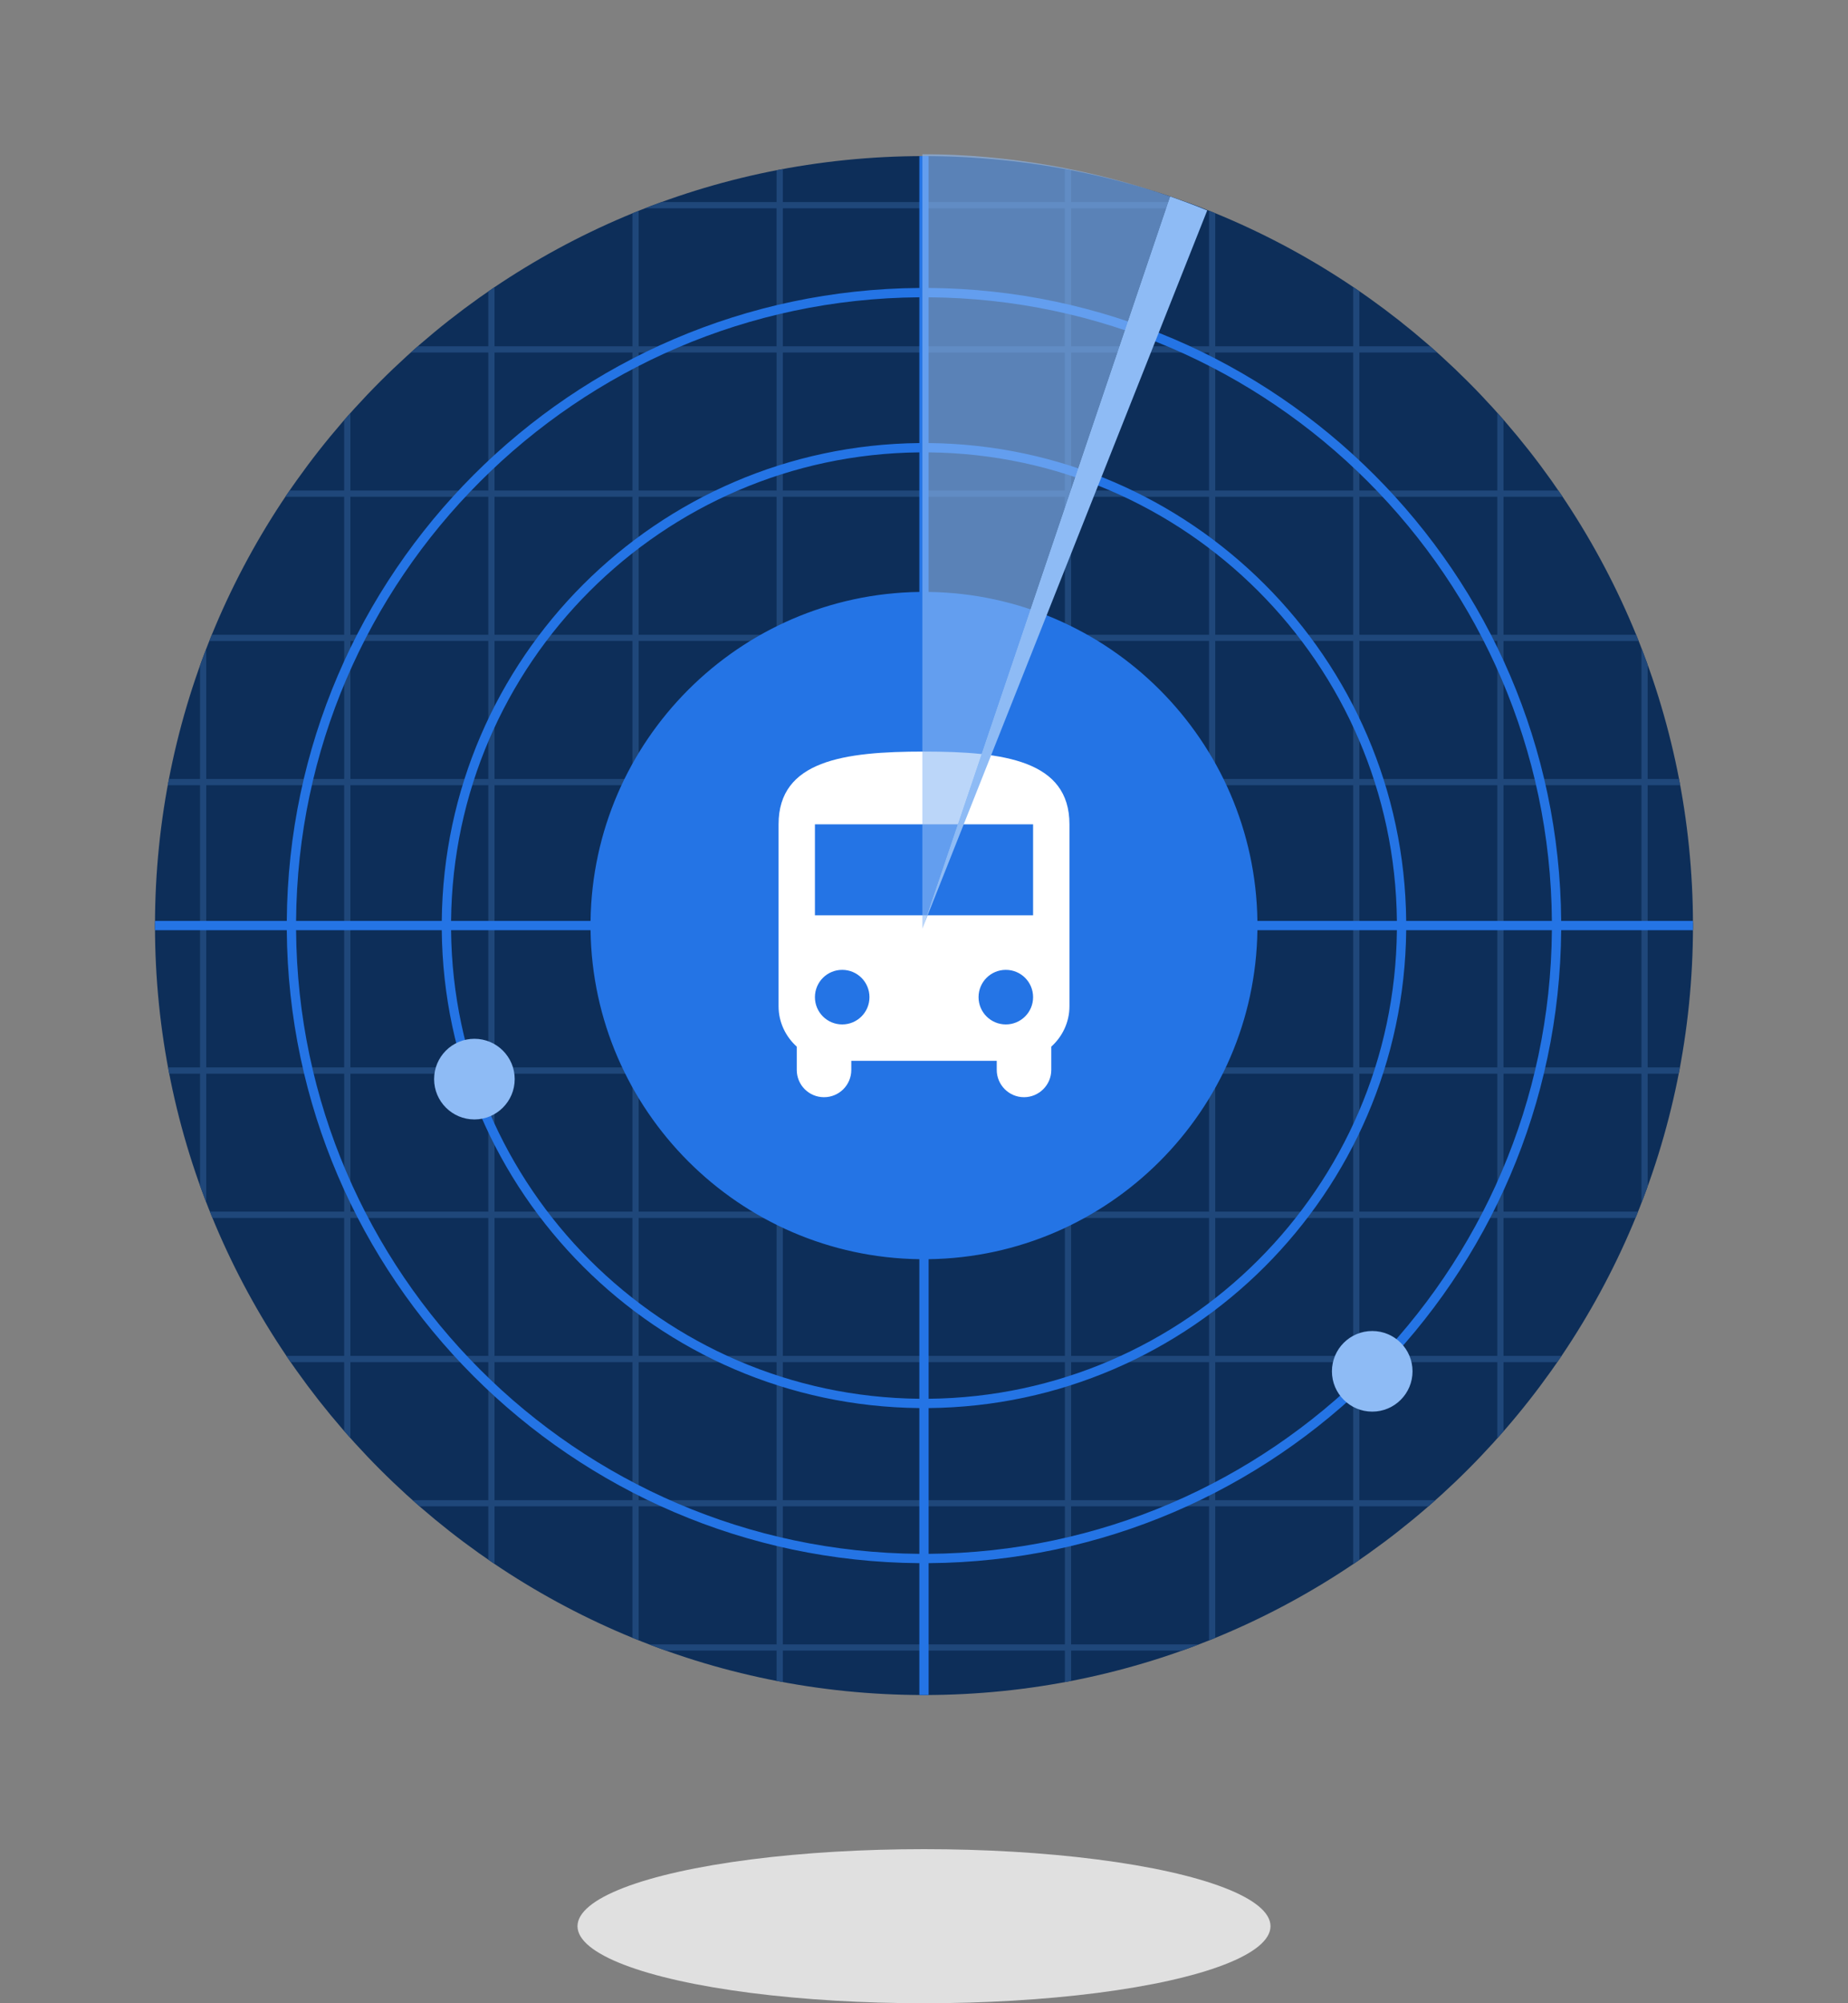
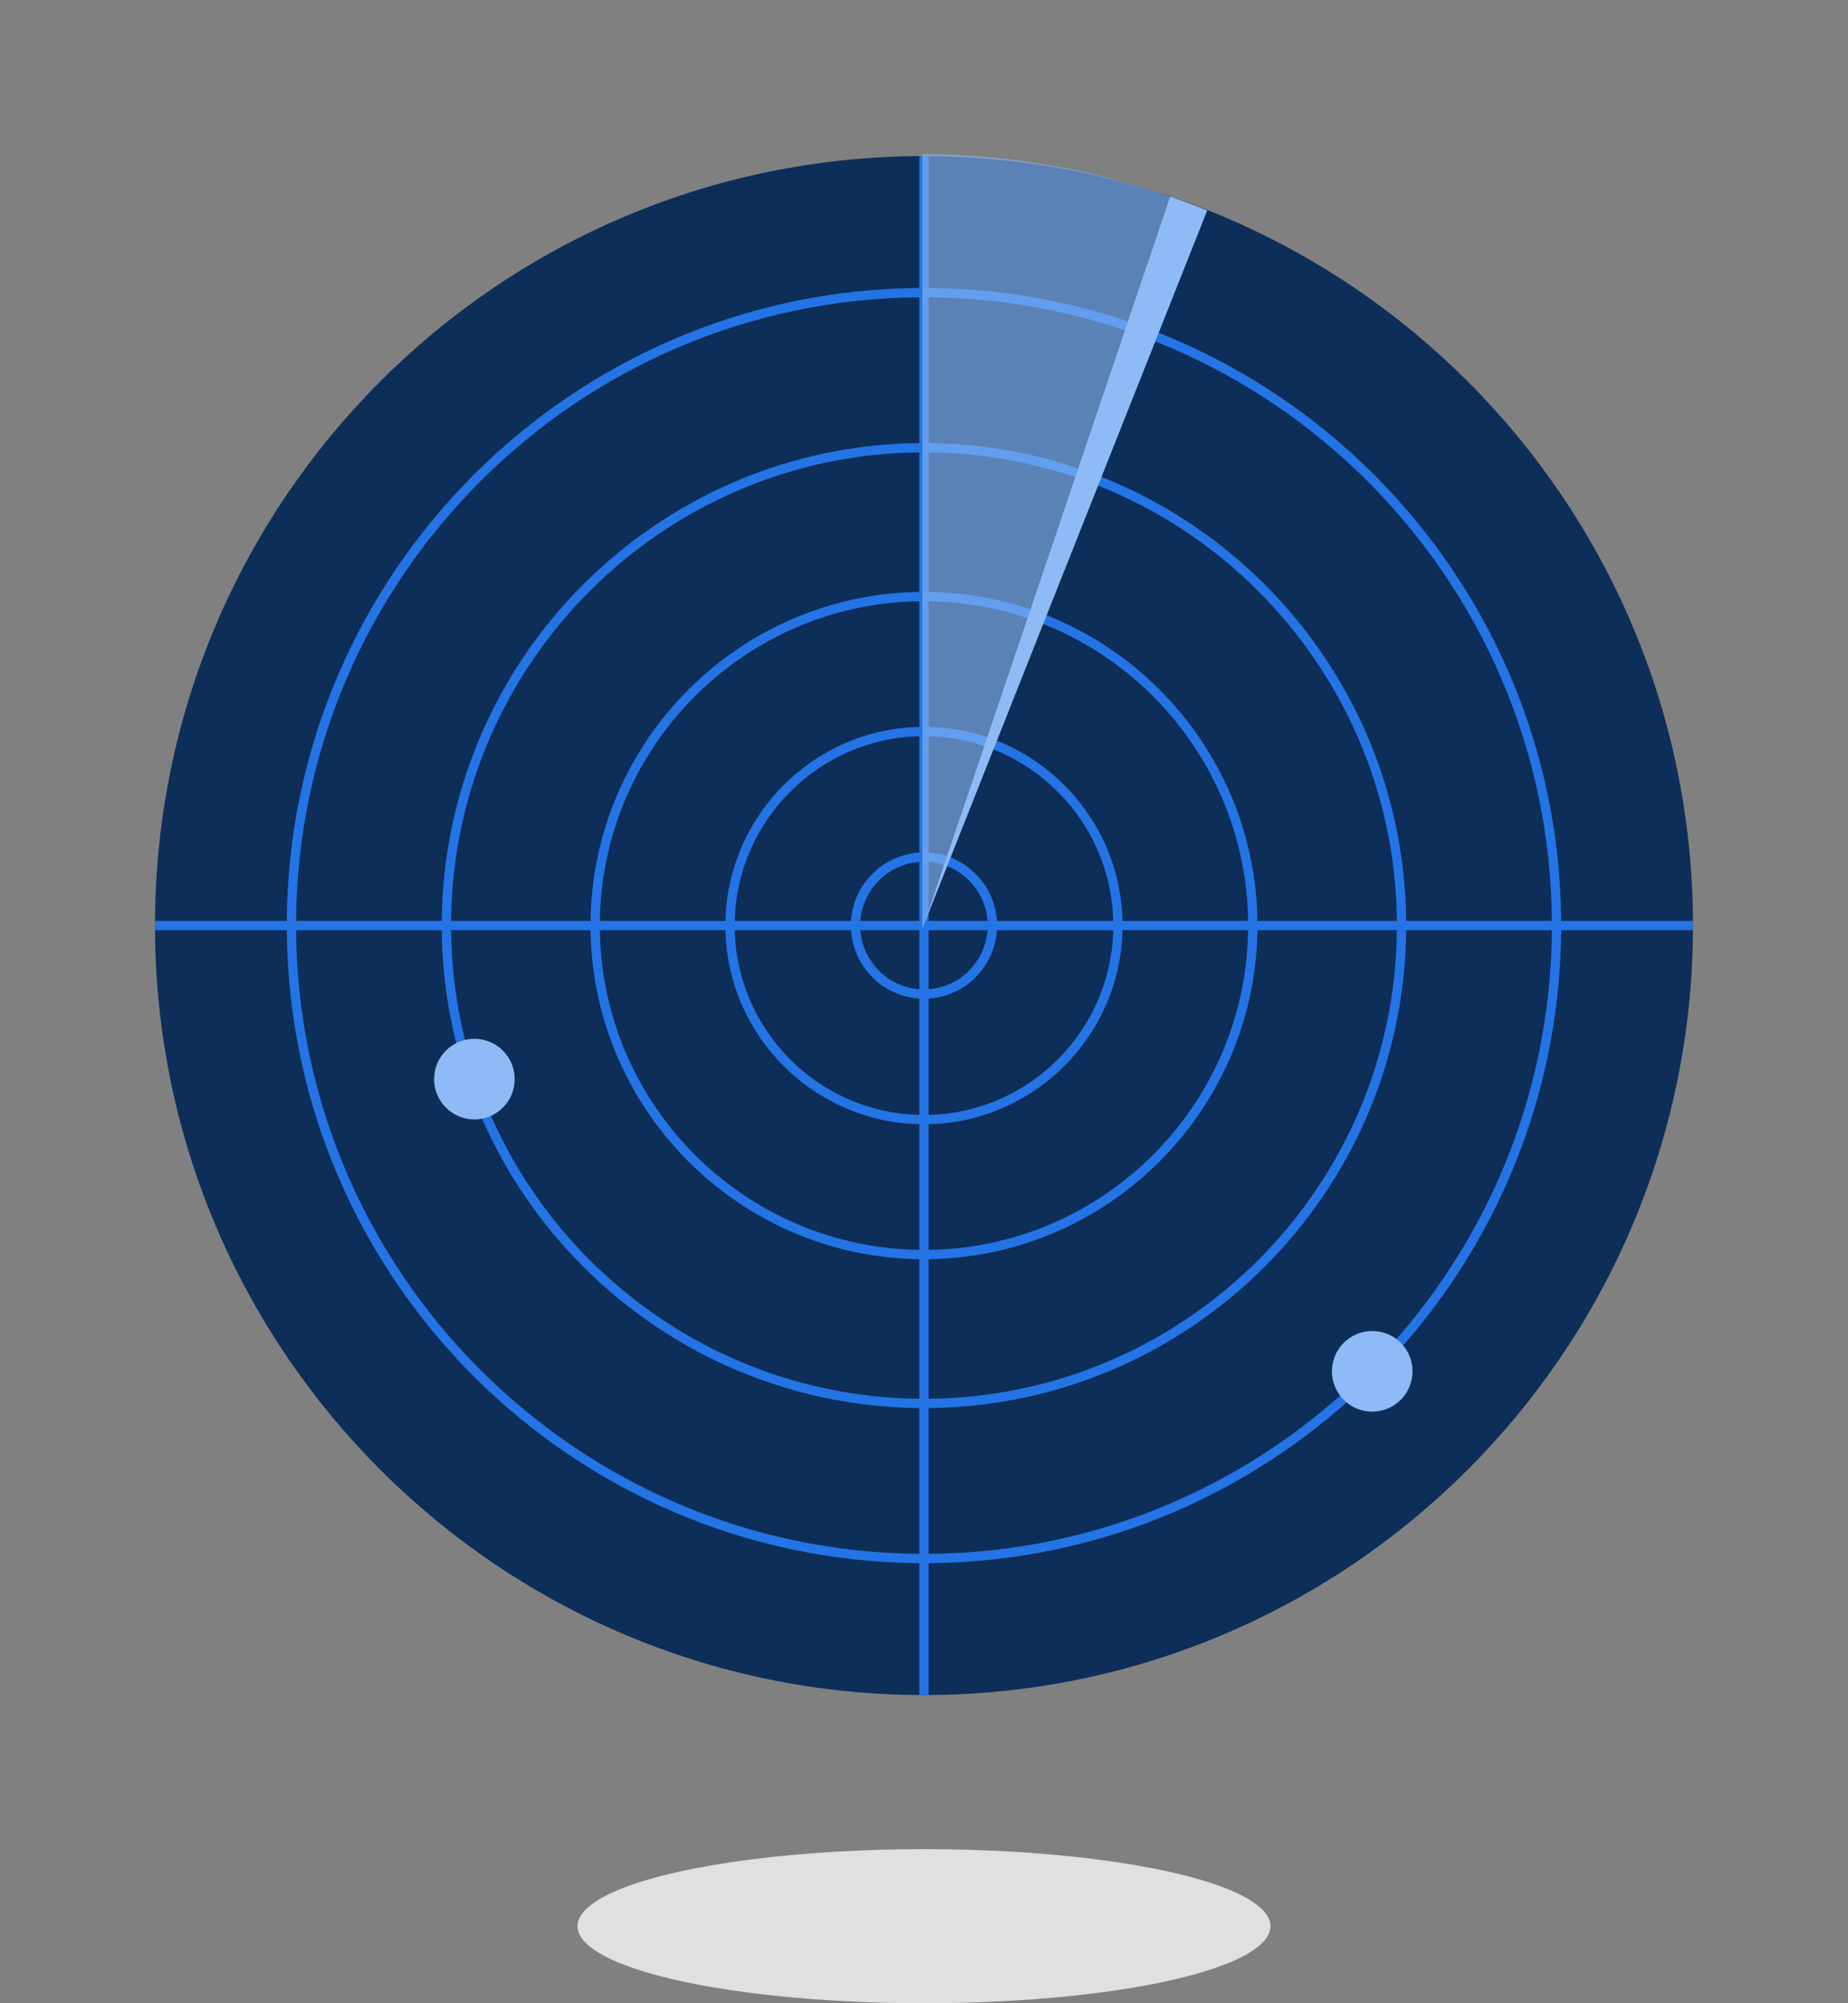
<svg xmlns="http://www.w3.org/2000/svg" width="96" height="104" viewBox="0 0 96 104" fill="none">
  <rect x="0" y="0" width="96" height="104" fill="#808080" stroke="none" />
  <g clip-path="url(#clip0_14091_112936)">
    <path d="M47.999 8.104C25.937 8.104 8.051 25.988 8.051 48.052C8.051 70.114 25.936 87.999 47.999 87.999C70.062 87.999 87.947 70.114 87.947 48.052C87.947 25.987 70.062 8.104 47.999 8.104Z" fill="#0D2E59" />
-     <path d="M87.945 48.254C87.945 48.187 87.947 48.12 87.947 48.052C87.947 48.011 87.946 47.97 87.946 47.928H85.593V40.766H87.282C87.262 40.657 87.241 40.549 87.22 40.441H85.593V34.513C85.489 34.224 85.381 33.937 85.271 33.651V40.441H78.105V33.277H85.124C85.081 33.169 85.037 33.062 84.993 32.955H78.105V25.789H81.173C81.1 25.681 81.026 25.574 80.952 25.467H78.105V21.794C77.999 21.672 77.891 21.552 77.783 21.431V25.466H70.617V18.301H74.656C74.536 18.193 74.415 18.085 74.293 17.979H70.617V15.121C70.51 15.047 70.403 14.972 70.295 14.899V17.979H63.129V11.071C63.022 11.027 62.915 10.983 62.807 10.94V17.979H55.643V10.813H62.486C62.202 10.703 61.917 10.595 61.631 10.491H55.643V8.837C55.534 8.816 55.426 8.795 55.317 8.775V10.491H48.155V8.105C48.103 8.105 48.051 8.104 47.999 8.104C47.943 8.104 47.886 8.105 47.829 8.106V10.491H40.667V8.777C40.558 8.798 40.45 8.819 40.342 8.84V10.491H34.368C34.081 10.595 33.796 10.702 33.513 10.813H40.341V17.979H33.177V10.945C33.069 10.989 32.962 11.033 32.855 11.077V17.979H25.689V14.909C25.581 14.982 25.474 15.057 25.367 15.131V17.979H21.705C21.583 18.085 21.462 18.193 21.342 18.301H25.367V25.466H18.201V21.447C18.094 21.568 17.986 21.688 17.879 21.81V25.467H15.046C14.973 25.574 14.898 25.681 14.825 25.789H17.879V32.955H11.005C10.961 33.062 10.917 33.169 10.874 33.277H17.88V40.441H10.714V33.688C10.603 33.974 10.496 34.263 10.392 34.552V40.441H8.778C8.757 40.549 8.736 40.657 8.716 40.766H10.392V47.928H8.052C8.052 47.97 8.051 48.011 8.051 48.052C8.051 48.12 8.053 48.187 8.053 48.254H10.392V55.416H8.731C8.751 55.525 8.772 55.634 8.793 55.742H10.392V61.55C10.496 61.84 10.603 62.128 10.714 62.415V55.742H17.88V62.904H10.905C10.949 63.013 10.994 63.122 11.038 63.23H17.879V70.392H14.877C14.951 70.502 15.028 70.609 15.103 70.718H17.879V74.292C17.985 74.414 18.094 74.535 18.201 74.655V70.718H25.367V77.882H21.433C21.553 77.99 21.673 78.098 21.796 78.204H25.367V80.971C25.475 81.045 25.581 81.12 25.689 81.193V78.204H32.855V85.025C32.962 85.069 33.07 85.114 33.177 85.157V78.204H40.342V85.37H33.724C34.013 85.48 34.303 85.588 34.596 85.692H40.342V87.263C40.45 87.284 40.558 87.305 40.667 87.325V85.692H47.829V87.997C47.886 87.997 47.943 87.999 47.999 87.999C48.051 87.999 48.103 87.997 48.155 87.997V85.692H55.317V87.328C55.426 87.308 55.534 87.286 55.643 87.266V85.692H61.403C61.695 85.588 61.986 85.481 62.274 85.37H55.642V78.204H62.807V85.163C62.914 85.12 63.021 85.075 63.129 85.031V78.204H70.295V81.203C70.403 81.13 70.509 81.055 70.617 80.981V78.204H74.203C74.325 78.098 74.445 77.99 74.566 77.882H70.617V70.718H77.783V74.671C77.891 74.55 77.998 74.43 78.105 74.308V70.718H80.895C80.97 70.609 81.047 70.502 81.121 70.392H78.105V63.23H84.96C85.004 63.122 85.049 63.013 85.093 62.904H78.105V55.742H85.27V62.451C85.381 62.166 85.489 61.879 85.593 61.59V55.742H87.205C87.226 55.634 87.247 55.525 87.267 55.416H85.593V48.254H87.945ZM17.879 55.416H10.714V48.254H17.879V55.416ZM17.879 47.928H10.714V40.766H17.879V47.928ZM25.367 70.392H18.201V63.23H25.367V70.392ZM25.367 62.904H18.201V55.742H25.367V62.904ZM25.367 55.416H18.201V48.254H25.367V55.416ZM25.367 47.928H18.201V40.766H25.367V47.928ZM25.367 40.441H18.201V33.276H25.367V40.441ZM25.367 32.955H18.201V25.789H25.367V32.955ZM32.855 77.882H25.689V70.718H32.855V77.882ZM32.855 70.392H25.689V63.23H32.855V70.392ZM32.855 62.904H25.689V55.742H32.855V62.904ZM32.855 55.416H25.689V48.254H32.855V55.416ZM32.855 47.928H25.689V40.766H32.855V47.928ZM32.855 40.441H25.689V33.276H32.855V40.441ZM32.855 32.955H25.689V25.789H32.855V32.955ZM32.855 25.467H25.689V18.301H32.855V25.467ZM40.342 77.882H33.177V70.718H40.342V77.882ZM40.342 70.392H33.177V63.23H40.342V70.392ZM40.342 62.904H33.177V55.742H40.342V62.904ZM40.342 55.416H33.177V48.254H40.342V55.416ZM40.342 47.928H33.177V40.766H40.342V47.928ZM40.342 40.441H33.177V33.276H40.342V40.441ZM40.342 32.955H33.177V25.789H40.342V32.955ZM40.342 25.467H33.177V18.301H40.342V25.467ZM47.829 85.37H40.667V78.204H47.829V85.37ZM47.829 77.882H40.667V70.718H47.829V77.882ZM47.829 70.392H40.667V63.23H47.829V70.392ZM47.829 62.904H40.667V55.742H47.829V62.904ZM47.829 55.416H40.667V48.254H47.829V55.416ZM47.829 47.928H40.667V40.766H47.829V47.928ZM47.829 40.441H40.667V33.276H47.829V40.441ZM47.829 32.955H40.667V25.789H47.829V32.955ZM47.829 25.467H40.667V18.301H47.829V25.467ZM47.829 17.979H40.667V10.813H47.829V17.979ZM55.317 85.37H48.155V78.204H55.317V85.37ZM55.317 77.882H48.155V70.718H55.317V77.882ZM55.317 70.392H48.155V63.23H55.317V70.392ZM55.317 62.904H48.155V55.742H55.317V62.904ZM55.317 55.416H48.155V48.254H55.317V55.416ZM55.317 47.928H48.155V40.766H55.317V47.928ZM55.317 40.441H48.155V33.276H55.317V40.441ZM55.317 32.955H48.155V25.789H55.317V32.955ZM55.317 25.467H48.155V18.301H55.317V25.467ZM55.317 17.979H48.155V10.813H55.317V17.979ZM62.807 77.882H55.643V70.718H62.807V77.882ZM62.807 70.392H55.643V63.23H62.807V70.392ZM62.807 62.904H55.643V55.742H62.807V62.904ZM62.807 55.416H55.643V48.254H62.807V55.416ZM62.807 47.928H55.643V40.766H62.807V47.928ZM62.807 40.441H55.643V33.276H62.807V40.441ZM62.807 32.955H55.643V25.789H62.807V32.955ZM62.807 25.467H55.643V18.301H62.807V25.467ZM70.295 77.882H63.129V70.718H70.295V77.882ZM70.295 70.392H63.129V63.23H70.295V70.392ZM70.295 62.904H63.129V55.742H70.295V62.904ZM70.295 55.416H63.129V48.254H70.295V55.416ZM70.295 47.928H63.129V40.766H70.295V47.928ZM70.295 40.441H63.129V33.276H70.295V40.441ZM70.295 32.955H63.129V25.789H70.295V32.955ZM70.295 25.467H63.129V18.301H70.295V25.467ZM77.783 70.392H70.617V63.23H77.783V70.392ZM77.783 62.904H70.617V55.742H77.783V62.904ZM77.783 55.416H70.617V48.254H77.783V55.416ZM77.783 47.928H70.617V40.766H77.783V47.928ZM77.783 40.441H70.617V33.276H77.783V40.441ZM77.783 32.955H70.617V25.789H77.783V32.955ZM85.271 55.416H78.105V48.254H85.271V55.416ZM85.271 47.928H78.105V40.766H85.271V47.928Z" fill="#1F477A" />
    <path d="M87.944 47.81H81.1C80.97 29.748 66.303 15.08 48.241 14.95V8.107C48.16 8.106 48.08 8.104 48 8.104C47.919 8.104 47.839 8.106 47.758 8.107V14.95C29.695 15.081 15.028 29.748 14.898 47.81H8.054C8.053 47.891 8.051 47.971 8.051 48.052C8.051 48.133 8.053 48.213 8.054 48.293H14.898C15.027 66.355 29.695 81.022 47.758 81.153V87.996C47.839 87.997 47.919 87.999 48 87.999C48.08 87.999 48.16 87.997 48.241 87.996V81.153C66.303 81.023 80.971 66.355 81.1 48.293H87.944C87.945 48.213 87.948 48.133 87.948 48.052C87.947 47.971 87.945 47.891 87.944 47.81ZM47.758 80.669C29.961 80.539 15.51 66.088 15.381 48.293H22.949C23.078 61.915 34.135 72.971 47.758 73.101V80.669ZM47.758 72.618C34.401 72.488 23.561 61.649 23.432 48.293H30.678C30.807 57.654 38.397 65.243 47.758 65.372V72.618ZM47.758 64.889C38.663 64.76 31.29 57.387 31.161 48.293H37.686C37.813 53.791 42.259 58.237 47.758 58.365V64.889ZM47.758 57.882C42.526 57.754 38.296 53.525 38.169 48.293H44.209C44.33 50.195 45.855 51.721 47.758 51.841V57.882ZM47.758 51.354C46.122 51.235 44.815 49.928 44.696 48.293H47.758V51.354ZM47.758 47.81H44.696C44.815 46.175 46.122 44.867 47.758 44.749V47.81ZM47.758 44.262C45.855 44.382 44.33 45.908 44.209 47.81H38.169C38.296 42.578 42.526 38.349 47.758 38.221V44.262ZM47.758 37.738C42.259 37.866 37.813 42.312 37.686 47.81H31.161C31.29 38.715 38.663 31.343 47.758 31.214V37.738ZM47.758 30.731C38.397 30.86 30.807 38.449 30.678 47.81H23.432C23.562 34.454 34.401 23.615 47.758 23.485V30.731H47.758ZM47.758 23.002C34.135 23.132 23.079 34.187 22.949 47.81H15.381C15.511 30.014 29.962 15.564 47.758 15.434V23.002ZM48.241 23.485C61.596 23.614 72.436 34.454 72.566 47.81H65.32C65.191 38.449 57.601 30.86 48.241 30.731V23.485ZM48.241 31.214C57.335 31.343 64.708 38.715 64.837 47.81H58.312C58.185 42.312 53.739 37.865 48.241 37.738V31.214ZM48.241 38.221C53.472 38.348 57.702 42.578 57.829 47.81H51.788C51.668 45.908 50.142 44.382 48.241 44.262V38.221ZM48.241 44.749C49.876 44.867 51.183 46.175 51.302 47.81H48.241V44.749ZM48.241 48.293H51.302C51.183 49.928 49.876 51.235 48.241 51.354V48.293ZM48.241 51.841C50.143 51.721 51.669 50.195 51.788 48.293H57.829C57.702 53.525 53.472 57.755 48.241 57.882V51.841ZM48.241 58.365C53.739 58.237 58.185 53.791 58.312 48.293H64.837C64.708 57.387 57.335 64.76 48.241 64.889V58.365ZM48.241 65.372C57.602 65.243 65.191 57.654 65.32 48.293H72.566C72.437 61.649 61.597 72.489 48.241 72.618V65.372ZM48.241 80.669V73.101C61.863 72.972 72.92 61.916 73.049 48.293H80.617C80.488 66.089 66.037 80.54 48.241 80.669ZM73.049 47.81C72.919 34.187 61.863 23.131 48.241 23.002V15.434C66.036 15.563 80.487 30.014 80.617 47.81H73.049Z" fill="#2474E5" />
    <g clip-path="url(#clip1_14091_112936)">
      <path d="M65 48C65 38.611 57.389 31 48 31C38.611 31 31 38.611 31 48C31 57.389 38.611 65 48 65C57.389 65 65 57.389 65 48Z" fill="#2474E5" />
      <mask id="mask0_14091_112936" style="mask-type:luminance" maskUnits="userSpaceOnUse" x="36" y="36" width="24" height="24">
        <path d="M59.335 36.666H36.668V59.333H59.335V36.666Z" fill="white" />
      </mask>
      <g mask="url(#mask0_14091_112936)">
        <path d="M40.445 52.24C40.445 53.071 40.814 53.817 41.39 54.337V55.545C41.39 56.329 42.023 56.962 42.806 56.962C43.59 56.962 44.223 56.329 44.223 55.545V55.073H51.779V55.545C51.779 56.32 52.411 56.962 53.195 56.962C53.97 56.962 54.612 56.329 54.612 55.545V54.337C55.188 53.817 55.556 53.071 55.556 52.24V42.795C55.556 39.49 52.175 39.018 48.001 39.018C43.826 39.018 40.445 39.49 40.445 42.795V52.24ZM43.751 53.184C42.967 53.184 42.334 52.551 42.334 51.768C42.334 50.984 42.967 50.351 43.751 50.351C44.535 50.351 45.167 50.984 45.167 51.768C45.167 52.551 44.535 53.184 43.751 53.184ZM52.251 53.184C51.467 53.184 50.834 52.551 50.834 51.768C50.834 50.984 51.467 50.351 52.251 50.351C53.035 50.351 53.667 50.984 53.667 51.768C53.667 52.551 53.035 53.184 52.251 53.184ZM53.667 47.518H42.334V42.795H53.667V47.518Z" fill="white" />
      </g>
    </g>
    <path d="M60.783 10.197L47.914 48.212L62.713 10.924C62.078 10.666 61.434 10.423 60.783 10.197Z" fill="#8EBBF5" />
    <g opacity="0.6">
      <path d="M47.914 8V48.213L60.783 10.198C56.748 8.798 52.42 8.026 47.914 8Z" fill="#8EBBF5" />
    </g>
    <path d="M24.644 58.117C25.8 58.117 26.738 57.179 26.738 56.023C26.738 54.867 25.8 53.93 24.644 53.93C23.488 53.93 22.551 54.867 22.551 56.023C22.551 57.179 23.488 58.117 24.644 58.117Z" fill="#8EBBF5" />
    <path d="M71.285 73.286C72.441 73.286 73.378 72.349 73.378 71.193C73.378 70.037 72.441 69.1 71.285 69.1C70.129 69.1 69.191 70.037 69.191 71.193C69.191 72.349 70.129 73.286 71.285 73.286Z" fill="#8EBBF5" />
  </g>
  <ellipse cx="48" cy="100" rx="18" ry="4" fill="#E0E0E0" />
  <defs>
    <clipPath id="clip0_14091_112936">
      <rect width="80" height="80" fill="white" transform="translate(8 8)" />
    </clipPath>
    <clipPath id="clip1_14091_112936">
-       <rect width="34" height="34" fill="white" transform="translate(31 31)" />
-     </clipPath>
+       </clipPath>
  </defs>
</svg>